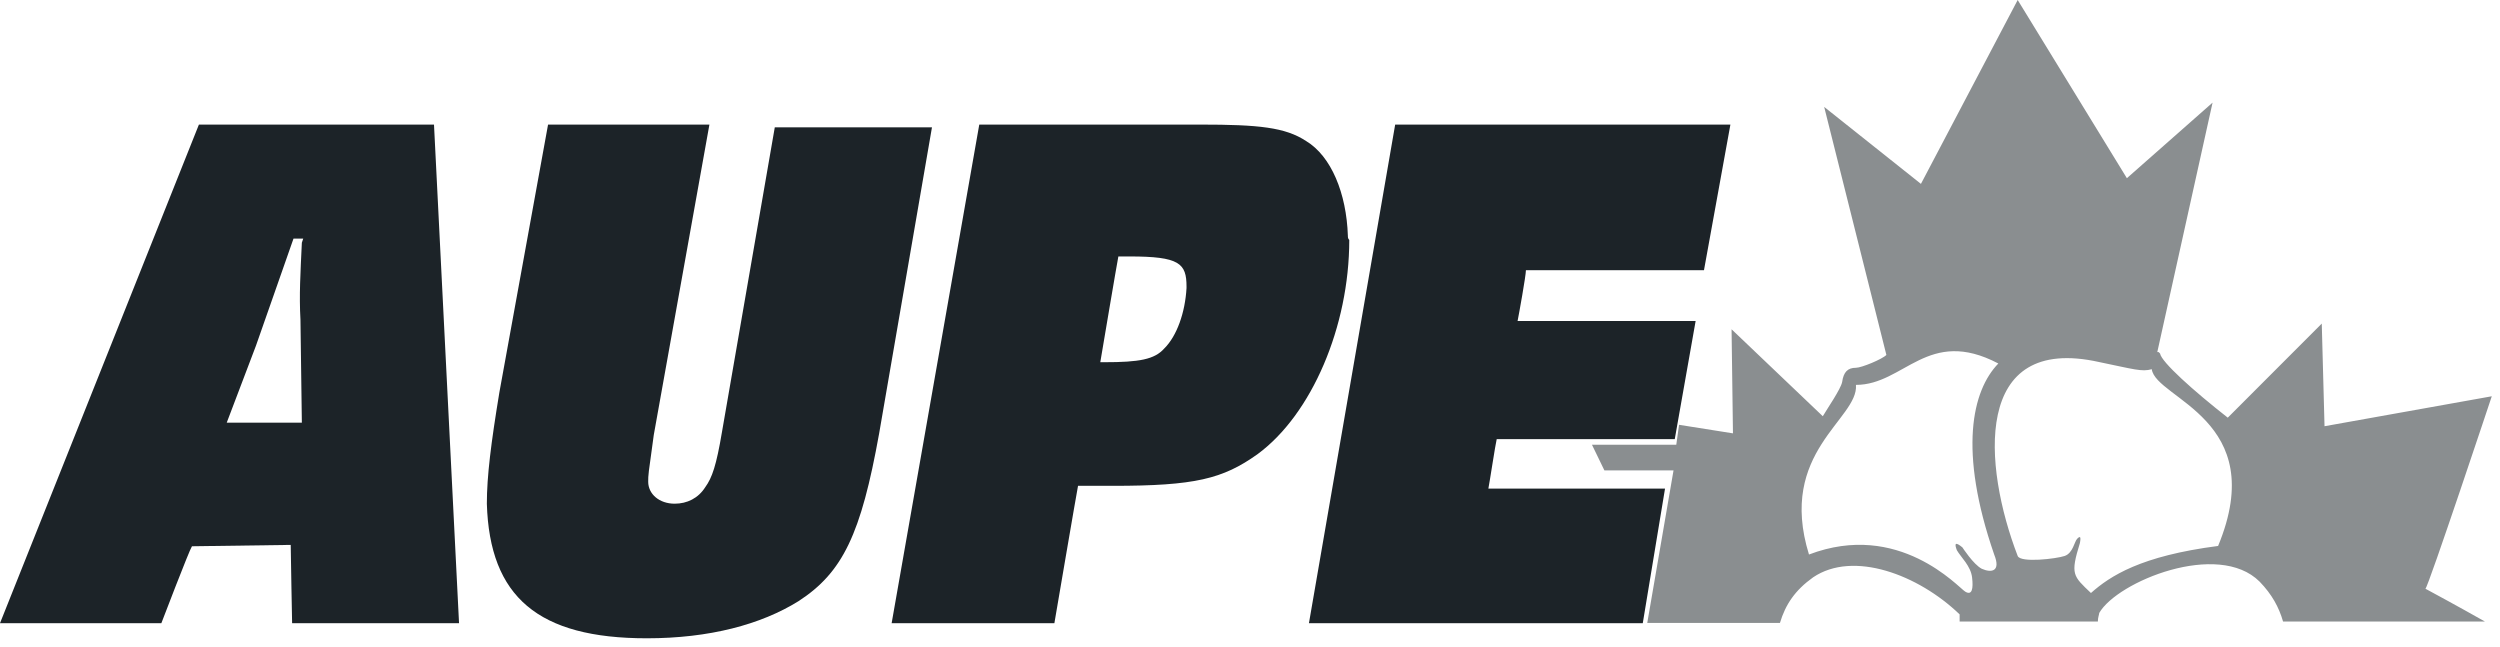
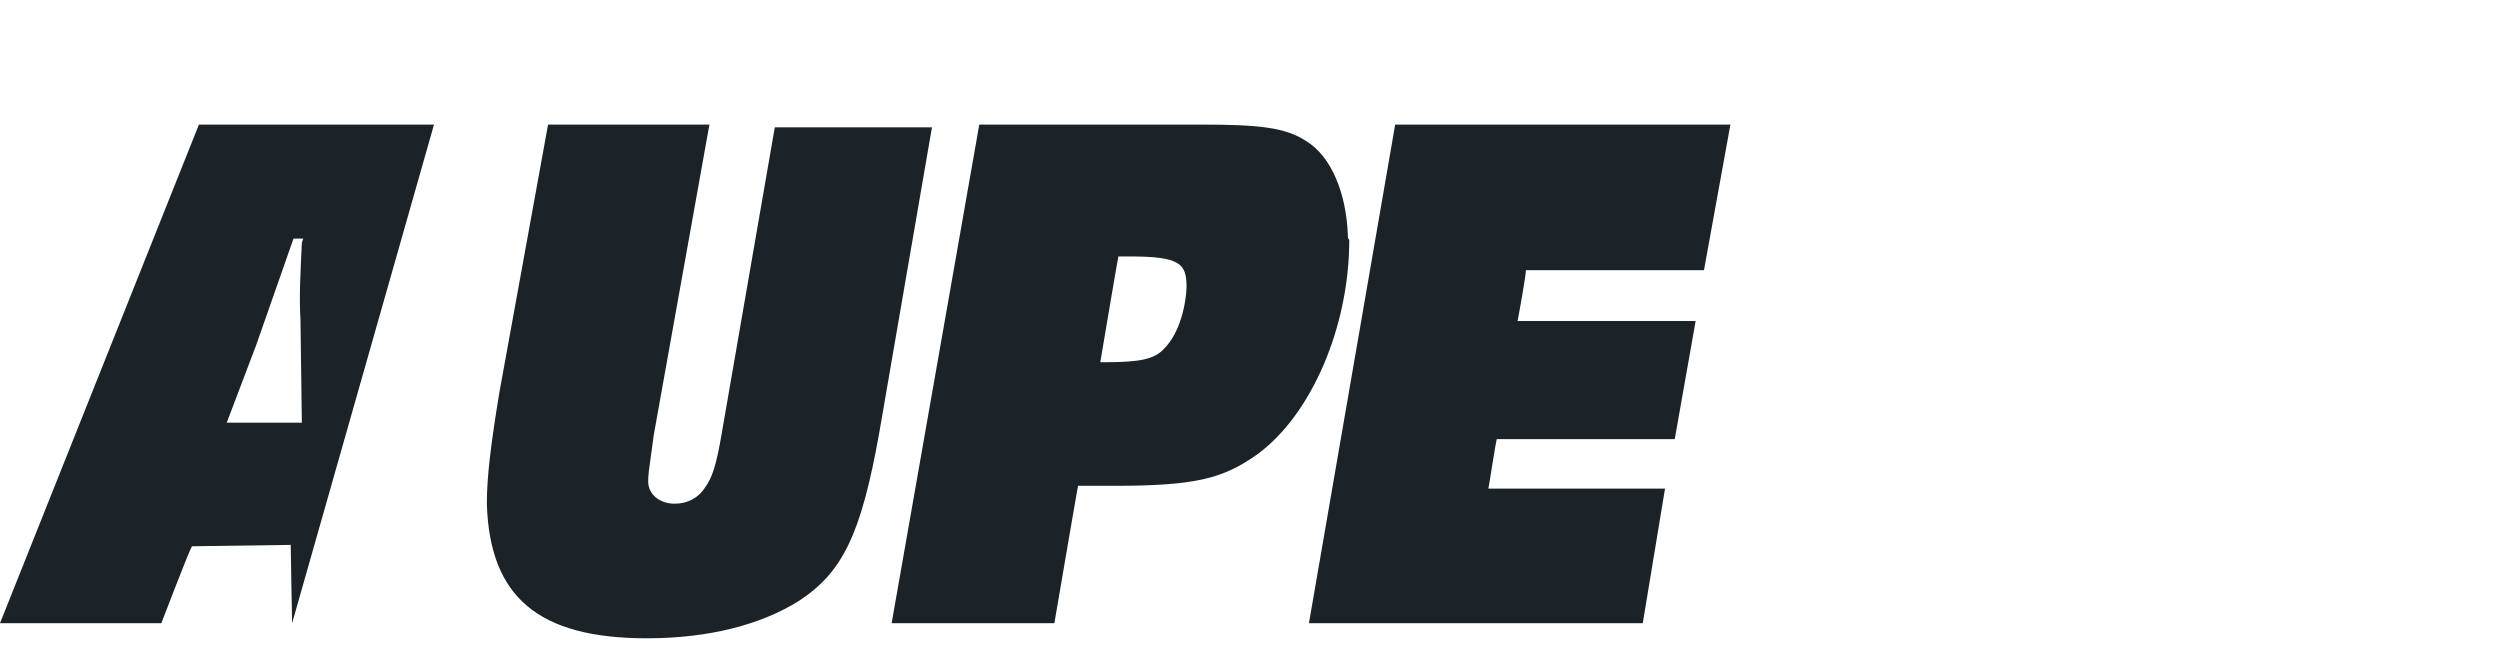
<svg xmlns="http://www.w3.org/2000/svg" xmlns:ns1="http://www.serif.com/" width="100%" height="100%" viewBox="0 0 174 45" version="1.1" xml:space="preserve" style="fill-rule:evenodd;clip-rule:evenodd;stroke-linejoin:round;stroke-miterlimit:2;">
  <g transform="matrix(1,0,0,1,-493.858,-677.949)">
    <g id="Layer-1" ns1:id="Layer 1">
      <g id="Bioware">
            </g>
      <g id="Emissions-Reduction-Alberta" ns1:id="Emissions Reduction Alberta">
            </g>
      <g id="Alberta">
            </g>
      <g id="Edmonton">
            </g>
      <g id="ATB-Financial" ns1:id="ATB Financial">
            </g>
      <g id="AUPE">
        <g transform="matrix(1,0,0,1,648.238,683.307)">
-           <path d="M0,32.641C-5.387,33.336 -7.504,34.725 -8.85,35.915C-10.101,34.725 -10.293,34.625 -9.62,32.443C-9.524,31.947 -9.62,31.947 -9.812,32.145C-10.005,32.343 -10.101,33.137 -10.678,33.336C-11.255,33.534 -13.757,33.832 -13.949,33.336C-16.354,27.085 -17.124,17.858 -8.273,19.842C-5.868,20.338 -5.291,20.537 -4.618,20.338C-4.329,22.422 3.656,23.811 0,32.641M-16.45,34.228C-17.028,33.931 -17.797,32.74 -17.797,32.74C-18.278,32.343 -18.374,32.443 -18.182,32.939C-17.893,33.435 -17.22,34.03 -17.124,34.824C-17.028,35.617 -17.124,36.114 -17.605,35.816C-18.086,35.518 -22.222,30.855 -28.475,33.236C-30.688,26.093 -25.012,23.811 -25.205,21.43C-21.838,21.43 -20.202,17.362 -15.296,19.942C-17.124,21.827 -18.086,25.994 -15.585,33.236C-15.104,34.427 -15.777,34.526 -16.45,34.228M19.048,22.223L7.407,24.307L7.215,17.163L0.673,23.712C-1.732,21.827 -3.944,19.842 -4.04,19.247L-4.137,19.148L-4.233,19.148L-0.385,1.785L-6.349,7.044L-13.949,-5.358L-20.683,7.44L-27.417,2.083L-23.088,19.346C-23.377,19.644 -24.82,20.239 -25.205,20.239C-25.782,20.239 -26.07,20.537 -26.167,21.231C-26.263,21.727 -27.225,23.116 -27.513,23.612L-33.863,17.56L-33.766,24.803L-37.518,24.208L-37.711,25.597L-43.579,25.597L-42.713,27.383L-37.903,27.383L-39.731,37.999L-30.496,37.999C-30.111,36.709 -29.437,35.717 -28.187,34.824C-25.397,32.939 -20.876,34.625 -17.99,37.403L-17.99,37.899L-8.369,37.899C-8.369,37.602 -8.273,37.403 -8.273,37.304C-7.023,35.121 0,32.244 2.886,35.121C3.752,36.014 4.233,36.907 4.521,37.899L18.567,37.899C16.643,36.808 14.43,35.617 14.43,35.617C14.623,35.518 19.048,22.223 19.048,22.223Z" style="fill:rgb(138,142,144);fill-rule:nonzero;" />
-         </g>
+           </g>
        <g transform="matrix(1,0,0,1,590.962,722.374)">
-           <path d="M0,-35.754L-6.002,-1.051L17.233,-1.051L18.782,-10.42L6.487,-10.42C6.583,-10.898 6.971,-13.479 7.067,-13.862L19.459,-13.862L20.912,-22.083L8.52,-22.083C8.616,-22.561 9.1,-25.238 9.1,-25.62L21.493,-25.62L23.332,-35.754L0,-35.754ZM-16.071,-20.171C-16.749,-19.406 -17.814,-19.215 -20.234,-19.215L-20.524,-19.215C-20.428,-19.789 -19.363,-26.098 -19.266,-26.576L-18.491,-26.576C-15.006,-26.576 -14.522,-26.098 -14.522,-24.473L-14.522,-24.378C-14.619,-22.657 -15.2,-21.032 -16.071,-20.171M-3.292,-28.01C-3.388,-30.974 -4.453,-33.555 -6.196,-34.607C-7.648,-35.563 -9.488,-35.754 -13.554,-35.754L-28.947,-35.754L-35.046,-1.051L-23.719,-1.051C-23.719,-1.051 -22.17,-10.133 -22.073,-10.611L-19.653,-10.611C-13.941,-10.611 -12.005,-11.089 -9.585,-12.81C-5.809,-15.582 -3.195,-21.701 -3.195,-27.724C-3.292,-27.819 -3.292,-27.915 -3.292,-28.01M-62.348,-17.112C-62.929,-13.575 -63.219,-11.28 -63.219,-9.368C-63.026,-2.868 -59.637,0 -52.086,0C-47.729,0 -44.147,-0.956 -41.533,-2.581C-38.435,-4.588 -37.176,-7.265 -35.918,-14.244L-32.239,-35.563L-43.179,-35.563L-46.858,-14.34C-47.245,-12.045 -47.535,-11.185 -48.019,-10.516C-48.504,-9.751 -49.278,-9.368 -50.149,-9.368C-51.214,-9.368 -51.989,-10.038 -51.989,-10.898C-51.989,-11.376 -51.989,-11.376 -51.602,-14.148L-47.729,-35.754L-58.959,-35.754L-62.348,-17.112ZM-76.095,-27.532C-76.192,-25.429 -76.289,-23.9 -76.192,-22.179L-76.095,-15.009L-81.323,-15.009L-79.29,-20.362L-76.676,-27.819L-75.999,-27.819L-76.095,-27.532ZM-66.898,-35.754L-83.26,-35.754L-97.104,-1.051L-85.874,-1.051C-85.874,-1.051 -83.937,-6.118 -83.744,-6.405C-83.356,-6.405 -77.354,-6.5 -76.87,-6.5C-76.87,-6.022 -76.773,-1.051 -76.773,-1.051L-65.155,-1.051L-66.898,-35.754Z" style="fill:rgb(28,35,40);fill-rule:nonzero;" />
+           <path d="M0,-35.754L-6.002,-1.051L17.233,-1.051L18.782,-10.42L6.487,-10.42C6.583,-10.898 6.971,-13.479 7.067,-13.862L19.459,-13.862L20.912,-22.083L8.52,-22.083C8.616,-22.561 9.1,-25.238 9.1,-25.62L21.493,-25.62L23.332,-35.754L0,-35.754ZM-16.071,-20.171C-16.749,-19.406 -17.814,-19.215 -20.234,-19.215L-20.524,-19.215C-20.428,-19.789 -19.363,-26.098 -19.266,-26.576L-18.491,-26.576C-15.006,-26.576 -14.522,-26.098 -14.522,-24.473L-14.522,-24.378C-14.619,-22.657 -15.2,-21.032 -16.071,-20.171M-3.292,-28.01C-3.388,-30.974 -4.453,-33.555 -6.196,-34.607C-7.648,-35.563 -9.488,-35.754 -13.554,-35.754L-28.947,-35.754L-35.046,-1.051L-23.719,-1.051C-23.719,-1.051 -22.17,-10.133 -22.073,-10.611L-19.653,-10.611C-13.941,-10.611 -12.005,-11.089 -9.585,-12.81C-5.809,-15.582 -3.195,-21.701 -3.195,-27.724C-3.292,-27.819 -3.292,-27.915 -3.292,-28.01M-62.348,-17.112C-62.929,-13.575 -63.219,-11.28 -63.219,-9.368C-63.026,-2.868 -59.637,0 -52.086,0C-47.729,0 -44.147,-0.956 -41.533,-2.581C-38.435,-4.588 -37.176,-7.265 -35.918,-14.244L-32.239,-35.563L-43.179,-35.563L-46.858,-14.34C-47.245,-12.045 -47.535,-11.185 -48.019,-10.516C-48.504,-9.751 -49.278,-9.368 -50.149,-9.368C-51.214,-9.368 -51.989,-10.038 -51.989,-10.898C-51.989,-11.376 -51.989,-11.376 -51.602,-14.148L-47.729,-35.754L-58.959,-35.754L-62.348,-17.112ZM-76.095,-27.532C-76.192,-25.429 -76.289,-23.9 -76.192,-22.179L-76.095,-15.009L-81.323,-15.009L-79.29,-20.362L-76.676,-27.819L-75.999,-27.819L-76.095,-27.532ZM-66.898,-35.754L-83.26,-35.754L-97.104,-1.051L-85.874,-1.051C-85.874,-1.051 -83.937,-6.118 -83.744,-6.405C-83.356,-6.405 -77.354,-6.5 -76.87,-6.5C-76.87,-6.022 -76.773,-1.051 -76.773,-1.051L-66.898,-35.754Z" style="fill:rgb(28,35,40);fill-rule:nonzero;" />
        </g>
      </g>
      <g id="EMCN">
            </g>
      <g id="University-of-Alberta" ns1:id="University of Alberta">
            </g>
      <g id="Stollery">
            </g>
      <g id="Alberta-Innovates" ns1:id="Alberta Innovates">
            </g>
      <g id="Booster-Juice" ns1:id="Booster Juice">
            </g>
      <g id="Explore-Edmonton" ns1:id="Explore Edmonton">
            </g>
      <g id="The-Medicine-Shoppe" ns1:id="The Medicine Shoppe">
            </g>
      <g id="United-Way" ns1:id="United Way">
            </g>
      <g id="APEGA">
            </g>
      <g id="Tommy-Gun-s" ns1:id="Tommy Gun's">
            </g>
      <g id="CBC">
            </g>
      <g id="Ermineskine-Cree-Nation" ns1:id="Ermineskine Cree Nation">
            </g>
    </g>
  </g>
</svg>